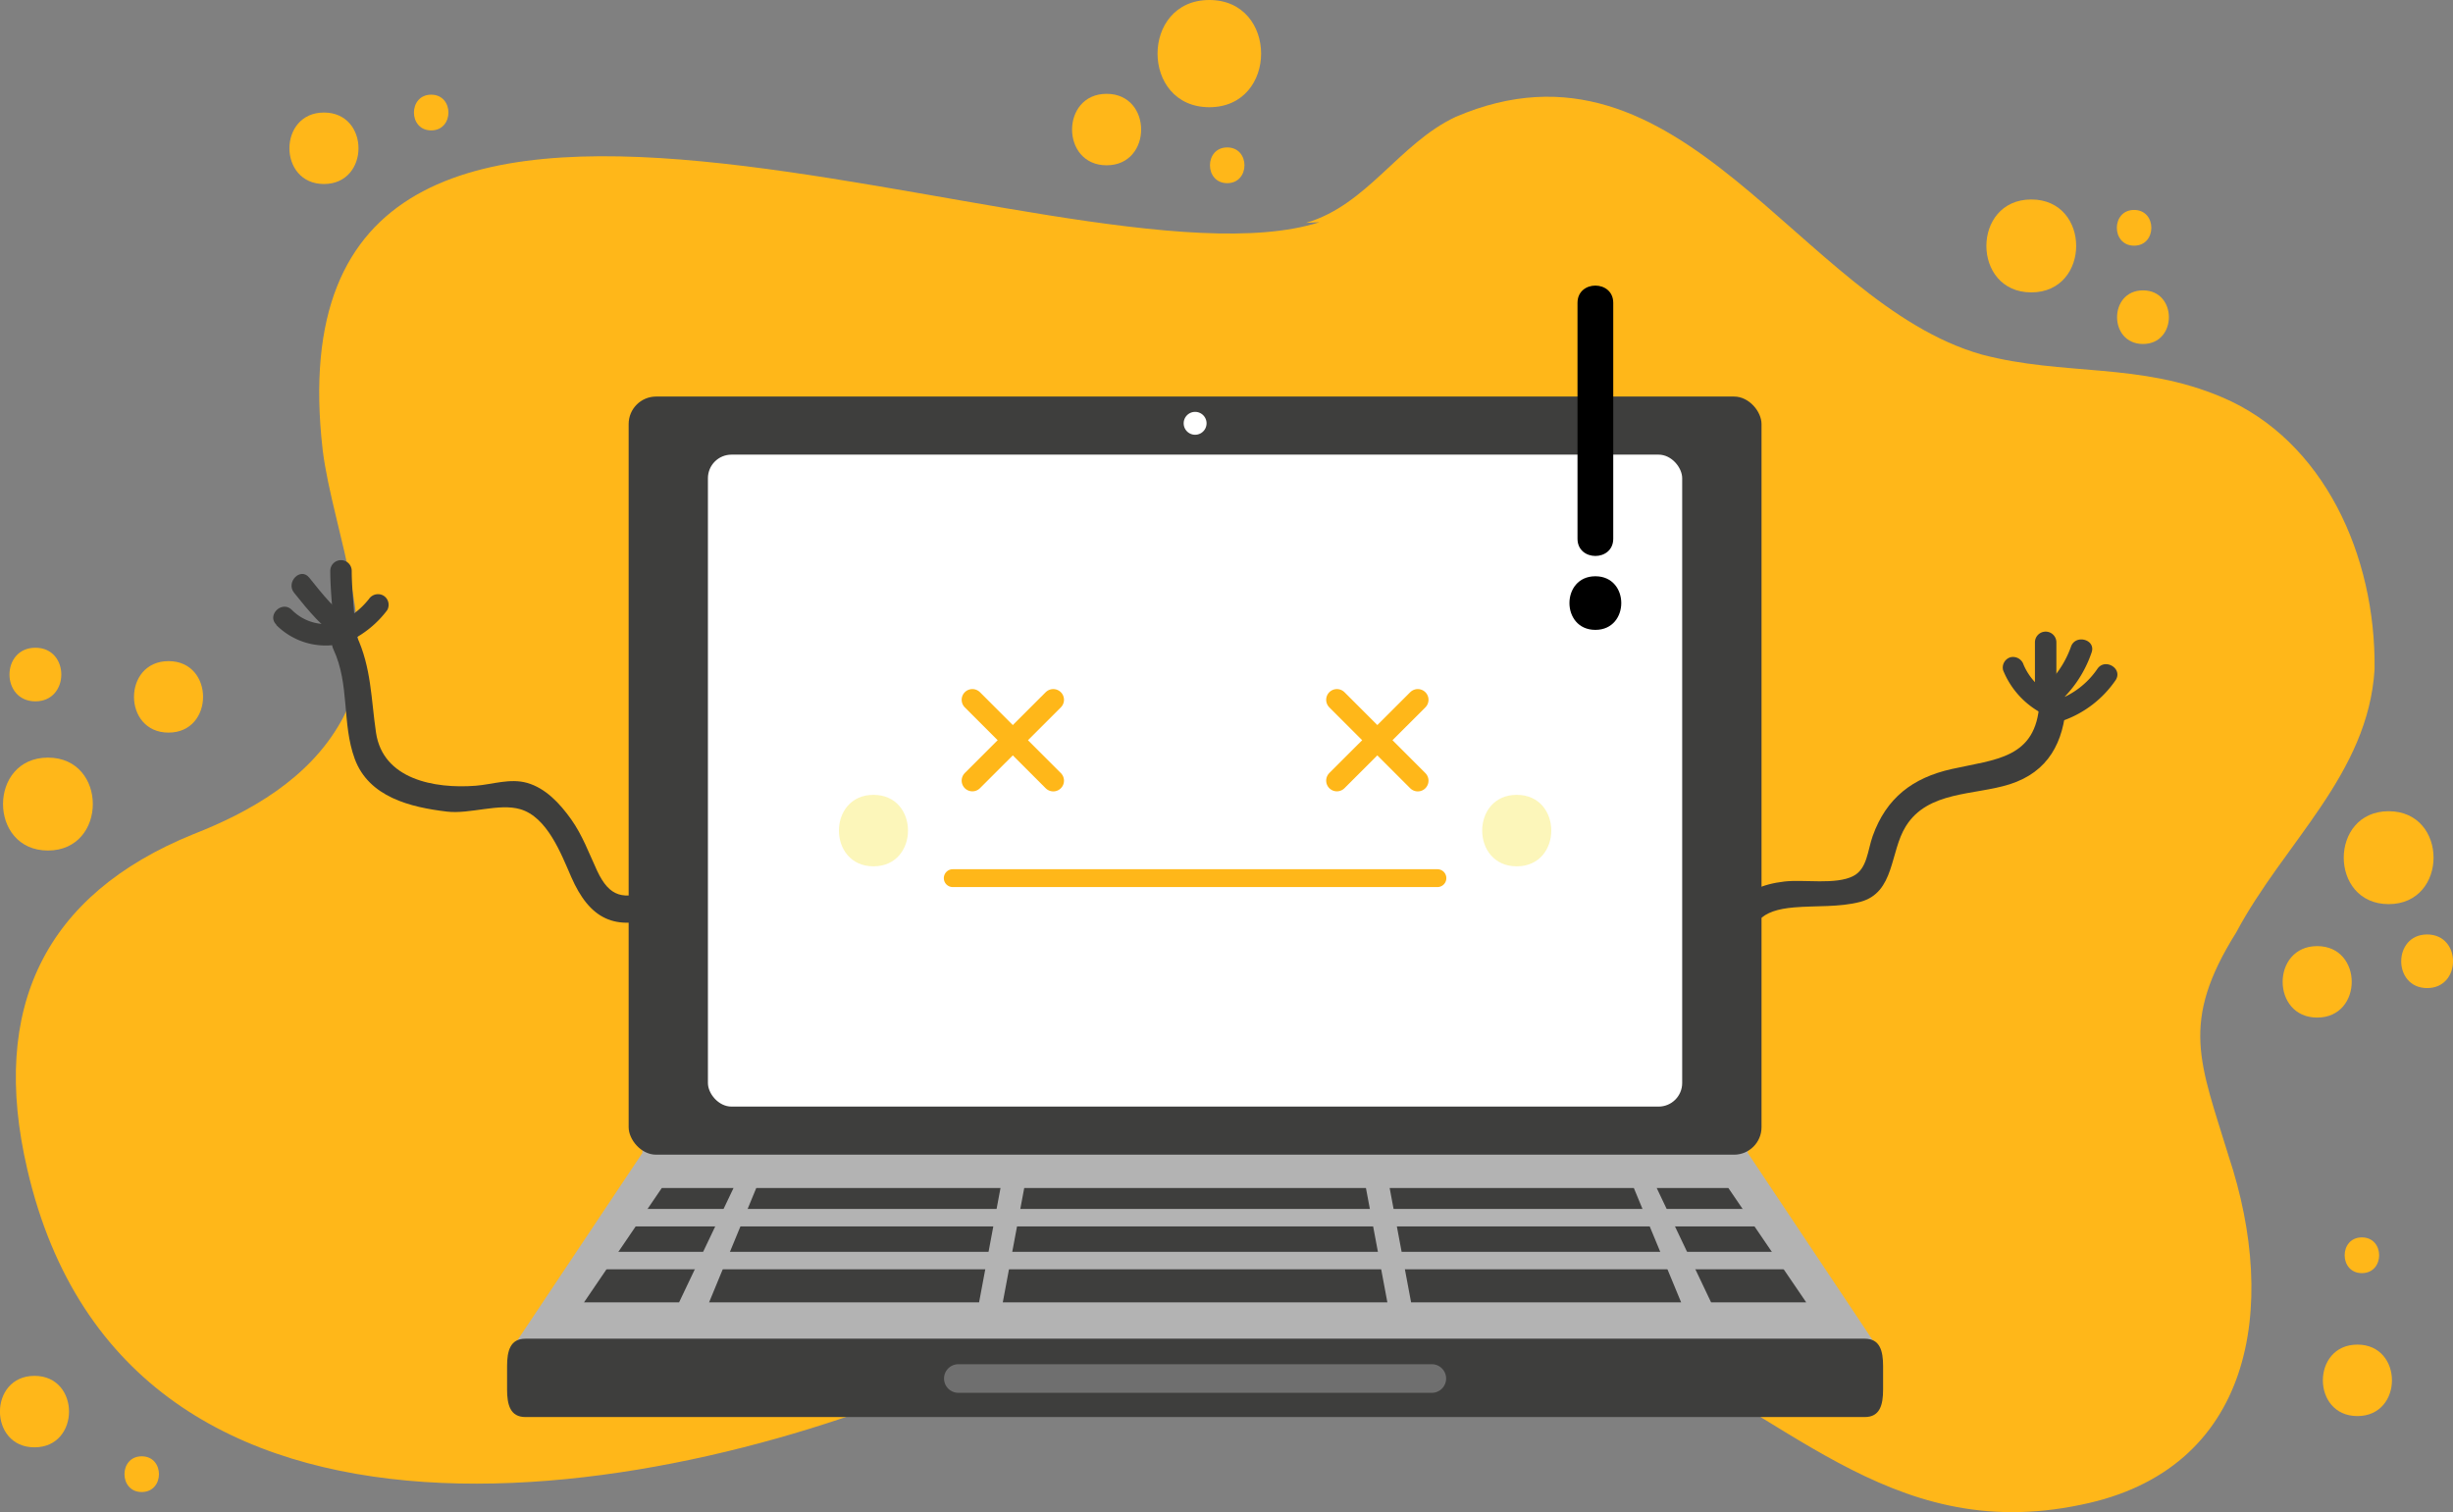
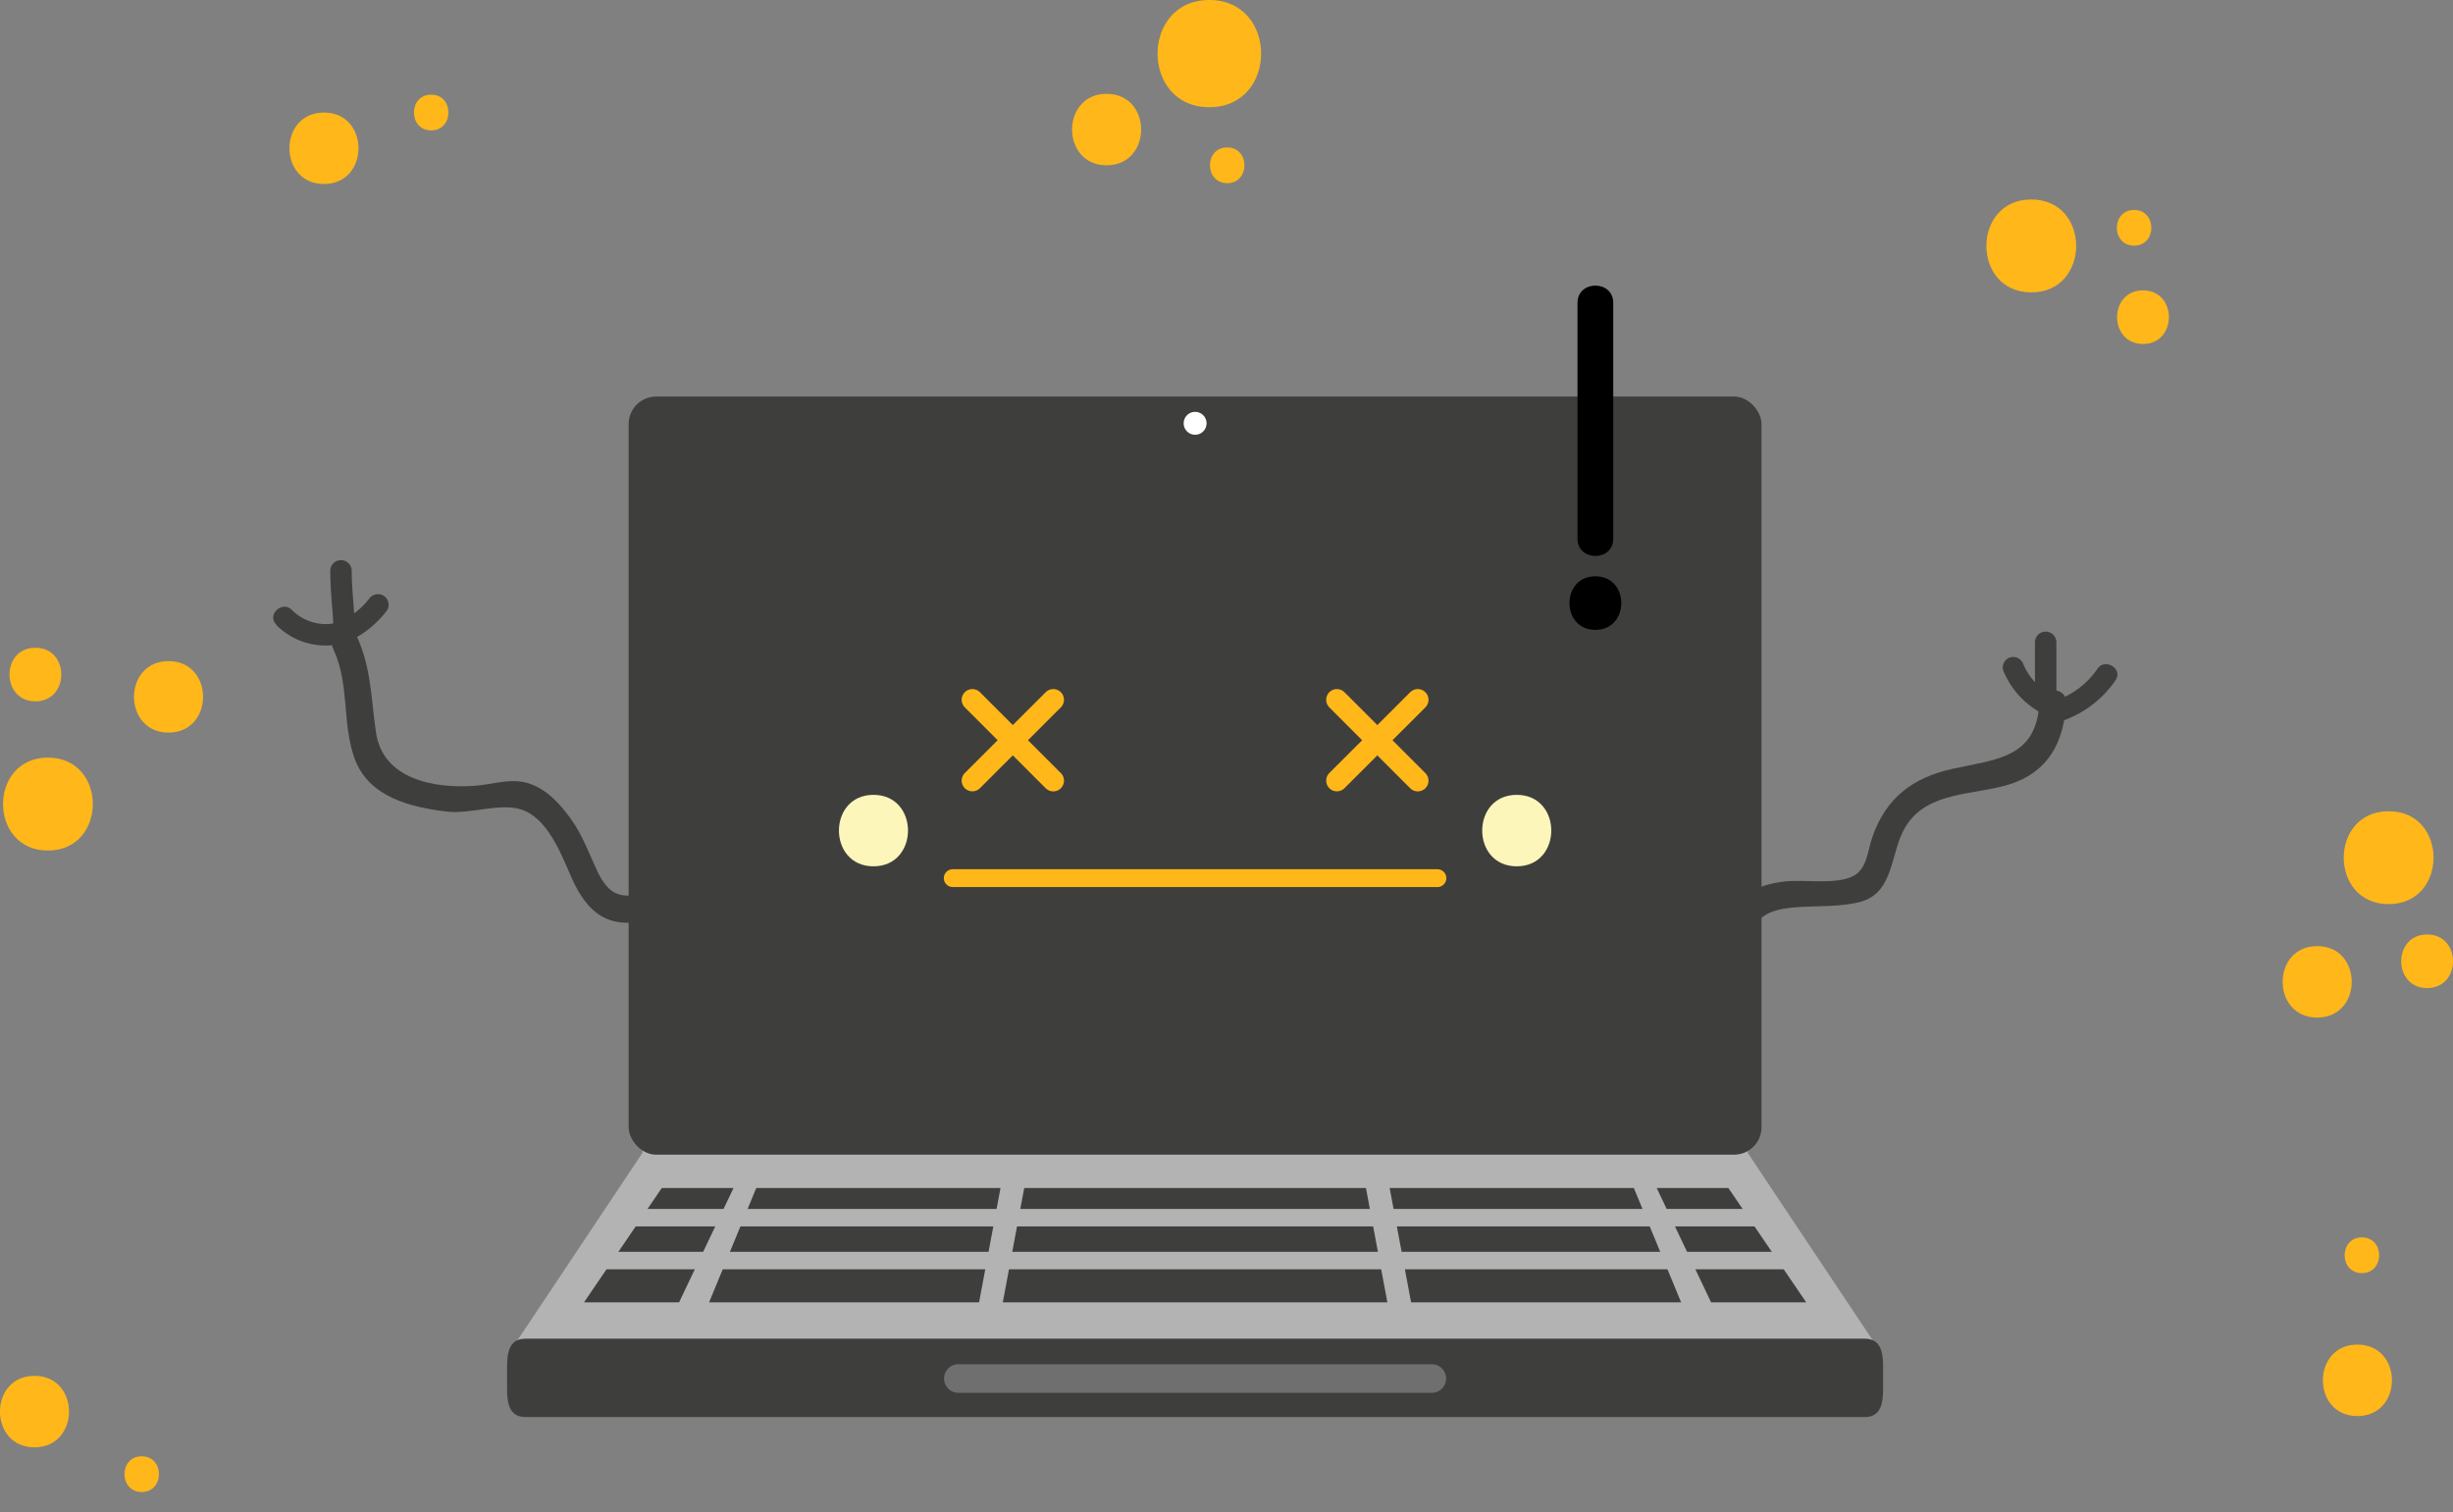
<svg xmlns="http://www.w3.org/2000/svg" viewBox="0 0 377.52 232.72">
  <rect x="0" y="0" width="377.52" height="232.72" fill="#808080" stroke="none" />
  <defs>
    <style>
            .cls-1{opacity:1;}.cls-2{fill:#ffb719;}.cls-3{opacity:1;}.cls-4{fill:#3e3e3d;}.cls-5{fill:#b3b3b3;}.cls-6{fill:#3e3e3d;}.cls-7{fill:#6f6f6f;}.cls-8{fill:#fff;}.cls-12,.cls-9{fill:none;stroke:#ffb719;stroke-linecap:round;stroke-linejoin:round;}.cls-9{stroke-width:3.3px;}.cls-10{fill:#dd9ab2;}.cls-11{fill:#d6819f;}.cls-12{stroke-width:2.75px;}.cls-13{fill:#fcf6ba;}.cls-14{fill:#000000;}</style>
  </defs>
  <title>404</title>
  <g id="Layer_2" data-name="Layer 2">
    <g id="OBJECTS">
      <g class="cls-1">
-         <path class="cls-2" d="M203.07,34.2C163.93,46.69,40-14.92,49.66,69.24c1.52,12.51,9.58,30.19,2.77,41.88-4.93,8.75-14,13.88-22.71,17.28C6.91,137.67-1.59,155.08,4.19,179.92c15.45,66.95,99.58,51.07,143.75,31.22,31.41-14.77,68.45-17.31,101-4.81,25.48,10.17,41.36,31.52,71.27,25.27,26.52-5.32,30.52-30.36,22.78-53.67-4.4-14.42-7.56-20.51,1.17-34.43,7.35-13.82,20.3-24.3,21.29-40.49.22-17.54-7.84-35.22-23.44-41.86-12.76-5.44-24.33-3.24-37-6.58C276.93,46.67,258.88,3,224,18c-8.69,4.1-13.57,13.55-23,16.3" />
-       </g>
+         </g>
      <g class="cls-3">
        <path class="cls-2" d="M188.87,28.19c3.54,0,3.54-5.5,0-5.5s-3.54,5.5,0,5.5Z" />
        <path class="cls-2" d="M25.94,112.75c7.08,0,7.09-11,0-11s-7.09,11,0,11Z" />
        <path class="cls-2" d="M356.62,156.61c7.08,0,7.09-11,0-11s-7.09,11,0,11Z" />
        <path class="cls-2" d="M170.31,25.44c7.08,0,7.09-11,0-11s-7.09,11,0,11Z" />
        <path class="cls-2" d="M367.62,139.15c9.2,0,9.22-14.3,0-14.3s-9.22,14.3,0,14.3Z" />
        <path class="cls-2" d="M7.38,130.9c9.2,0,9.22-14.3,0-14.3s-9.22,14.3,0,14.3Z" />
        <path class="cls-2" d="M312.62,45c9.2,0,9.22-14.3,0-14.3s-9.22,14.3,0,14.3Z" />
        <path class="cls-2" d="M186.12,16.5c10.62,0,10.63-16.5,0-16.5s-10.63,16.5,0,16.5Z" />
        <path class="cls-2" d="M373.54,152.07c5.31,0,5.32-8.25,0-8.25s-5.32,8.25,0,8.25Z" />
        <path class="cls-2" d="M5.45,107.94c5.31,0,5.32-8.25,0-8.25s-5.32,8.25,0,8.25Z" />
        <path class="cls-2" d="M329.81,52.94c5.31,0,5.32-8.25,0-8.25s-5.32,8.25,0,8.25Z" />
        <path class="cls-2" d="M328.44,37.81c3.54,0,3.54-5.5,0-5.5s-3.54,5.5,0,5.5Z" />
        <path class="cls-2" d="M49.86,28.32c7.08,0,7.09-11,0-11s-7.09,11,0,11Z" />
        <path class="cls-2" d="M362.81,217.94c7.08,0,7.09-11,0-11s-7.09,11,0,11Z" />
        <path class="cls-2" d="M5.31,222.75c7.08,0,7.09-11,0-11s-7.09,11,0,11Z" />
        <path class="cls-2" d="M66.36,20.07c3.54,0,3.54-5.5,0-5.5s-3.54,5.5,0,5.5Z" />
        <path class="cls-2" d="M363.5,195.94c3.54,0,3.54-5.5,0-5.5s-3.54,5.5,0,5.5Z" />
        <path class="cls-2" d="M21.81,229.63c3.54,0,3.54-5.5,0-5.5s-3.54,5.5,0,5.5Z" />
      </g>
      <path class="cls-4" d="M100.33,137c-4.38,1.55-6.5,1.13-8.44-3-1.26-2.72-2.26-5.48-4-7.92s-3.92-4.78-6.77-5.59c-2.62-.74-5.3.23-7.92.44-6.37.49-14.27-1-15.33-8.17-.77-5.23-.71-10-3-14.91-1.12-2.4-4.68-.31-3.56,2.08,2.54,5.43,1.28,11.39,3.28,16.85,2.17,5.9,8.56,7.46,14.2,8.13,3.52.42,8-1.33,11.28-.37,4.14,1.21,6.27,6.82,7.83,10.4,2.82,6.47,6.72,8.51,13.59,6.08,2.49-.88,1.42-4.87-1.1-4Z" />
      <path class="cls-4" d="M56.73,92.25a12.35,12.35,0,0,1-4.54,3.53c-1.9,1-.23,3.8,1.67,2.85a15.86,15.86,0,0,0,5.73-4.72A1.66,1.66,0,0,0,59,91.66a1.69,1.69,0,0,0-2.26.59Z" />
      <path class="cls-4" d="M50.83,87.86c0,3.49.52,7,.55,10.45,0,2.12,3.32,2.13,3.3,0,0-3.49-.54-7-.55-10.45a1.65,1.65,0,0,0-3.3,0Z" />
-       <path class="cls-4" d="M45.26,91.23c2.21,2.76,4.45,5.51,7.48,7.41,1.81,1.13,3.46-1.73,1.67-2.85-2.77-1.73-4.8-4.38-6.82-6.89-1.33-1.66-3.65.69-2.33,2.33Z" />
      <path class="cls-4" d="M42.51,96.18a10.73,10.73,0,0,0,11,2.62c2-.62,1.16-3.81-.88-3.18a7.37,7.37,0,0,1-7.74-1.78c-1.54-1.46-3.88.87-2.33,2.33Z" />
      <path class="cls-4" d="M269,147.26c.15-5.33,2-7.18,7.15-7.61,3.3-.28,6.93,0,10.15-.85,5.33-1.43,4.54-7.67,7-11.62,3.39-5.48,10.55-4.75,16-6.48,5.95-1.9,8.33-6.47,8.69-12.48.16-2.65-4-2.64-4.12,0-.51,8.54-6.72,8.62-13.51,10.14-6,1.34-10.06,4.45-12.15,10.31-.79,2.21-.83,5.06-3,6.16-2.67,1.38-7.59.49-10.6.84-7,.81-9.55,4.74-9.74,11.6-.07,2.66,4.05,2.65,4.13,0Z" />
      <path class="cls-4" d="M308.28,103.15a13,13,0,0,0,7.2,7.2,1.66,1.66,0,0,0,2-1.15,1.69,1.69,0,0,0-1.15-2,9.32,9.32,0,0,1-4.9-4.9,1.71,1.71,0,0,0-2-1.15,1.66,1.66,0,0,0-1.15,2Z" />
      <path class="cls-4" d="M313.18,98.86v8.25a1.65,1.65,0,0,0,3.3,0V98.86a1.65,1.65,0,0,0-3.3,0Z" />
-       <path class="cls-4" d="M318.73,99.52a15.25,15.25,0,0,1-5.08,7c-1.65,1.34.7,3.67,2.33,2.33a18.31,18.31,0,0,0,5.92-8.43c.7-2-2.49-2.87-3.18-.88Z" />
      <path class="cls-4" d="M322.75,103a12.69,12.69,0,0,1-6.16,4.74c-1.94.79-1.09,4,.88,3.18a16.49,16.49,0,0,0,8.14-6.26c1.14-1.8-1.72-3.46-2.85-1.67Z" />
      <path class="cls-5" d="M288.7,207c0,2.89-21.6,3.72-23.94,3.72H103.09c-2.33,0-23.94-.84-23.94-3.72l19.71-29.55c0-2.89,1.89-5.23,4.22-5.23H264.76c2.33,0,4.23,2.34,4.23,5.23Z" />
      <polygon class="cls-6" points="150.68 200.44 109.13 200.44 116.39 182.84 153.98 182.84 150.68 200.44" />
      <polygon class="cls-6" points="217.17 200.44 258.73 200.44 251.45 182.84 213.87 182.84 217.17 200.44" />
      <polygon class="cls-6" points="263.34 200.44 277.98 200.44 266 182.84 254.97 182.84 263.34 200.44" />
      <polygon class="cls-6" points="104.51 200.44 89.88 200.44 101.85 182.84 112.89 182.84 104.51 200.44" />
      <polygon class="cls-6" points="213.52 200.44 154.33 200.44 157.63 182.84 210.22 182.84 213.52 200.44" />
      <rect class="cls-5" x="93.49" y="186.06" width="180.88" height="2.69" />
      <rect class="cls-5" x="91.53" y="192.66" width="184.8" height="2.69" />
      <path class="cls-6" d="M289.81,213.87c0,2.33-.48,4.22-2.81,4.22H80.86c-2.33,0-2.82-1.89-2.82-4.22v-3.62c0-2.33.48-4.22,2.82-4.22H287c2.33,0,2.81,1.89,2.81,4.22Z" />
      <path class="cls-7" d="M222.56,212.16a2.2,2.2,0,0,1-2.2,2.2H147.49a2.2,2.2,0,0,1-2.2-2.2h0a2.2,2.2,0,0,1,2.2-2.2h72.87a2.2,2.2,0,0,1,2.2,2.2Z" />
      <rect class="cls-6" x="96.75" y="61.03" width="174.35" height="116.68" rx="4.23" ry="4.23" />
      <path class="cls-8" d="M183.93,66.91a1.76,1.76,0,0,0,0-3.52,1.76,1.76,0,0,0,0,3.52Z" />
-       <rect class="cls-8" x="108.95" y="69.97" width="149.94" height="100.34" rx="3.63" ry="3.63" />
      <line class="cls-9" x1="162.1" y1="107.7" x2="149.65" y2="120.14" />
      <line class="cls-9" x1="162.1" y1="120.15" x2="149.65" y2="107.7" />
      <line class="cls-9" x1="218.2" y1="107.7" x2="205.75" y2="120.14" />
      <line class="cls-9" x1="218.2" y1="120.15" x2="205.75" y2="107.7" />
      <line class="cls-12" x1="146.63" y1="135.15" x2="221.22" y2="135.15" />
      <path class="cls-13" d="M134.43,133.33c7.08,0,7.09-11,0-11s-7.09,11,0,11Z" />
      <path class="cls-13" d="M233.43,133.33c7.08,0,7.09-11,0-11s-7.09,11,0,11Z" />
      <path class="cls-14" d="M242.78,46.61v36.3c0,3.54,5.5,3.54,5.5,0V46.61c0-3.54-5.5-3.54-5.5,0Z" />
      <path class="cls-14" d="M245.53,96.94c5.31,0,5.32-8.25,0-8.25s-5.32,8.25,0,8.25Z" />
    </g>
  </g>
</svg>